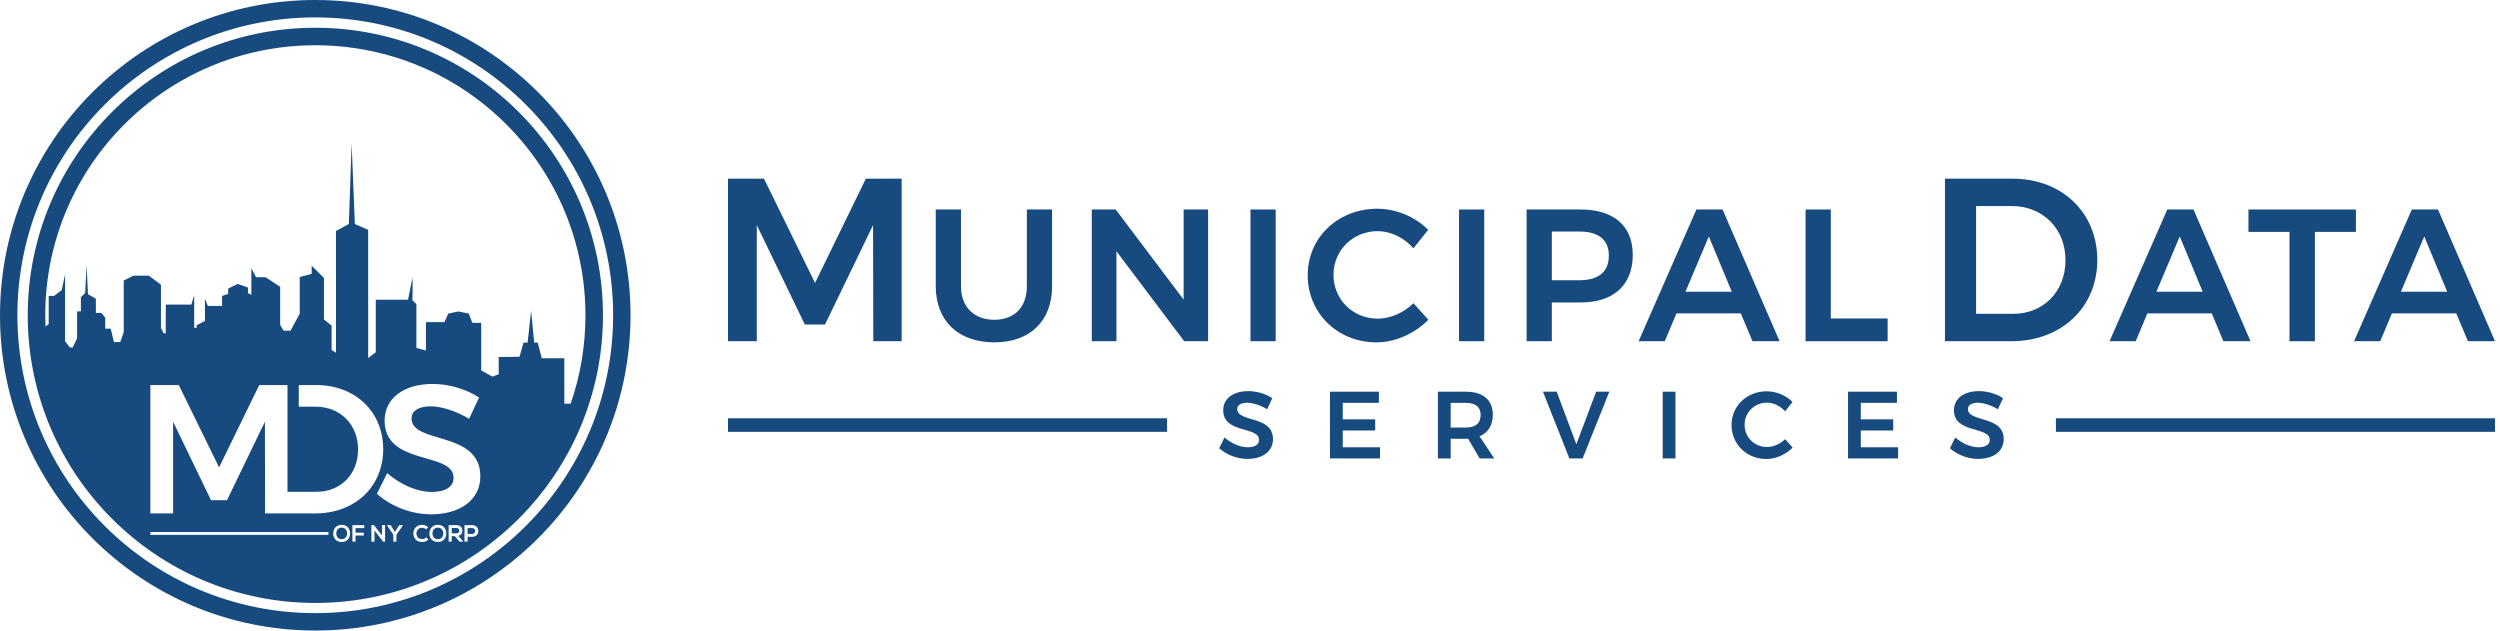
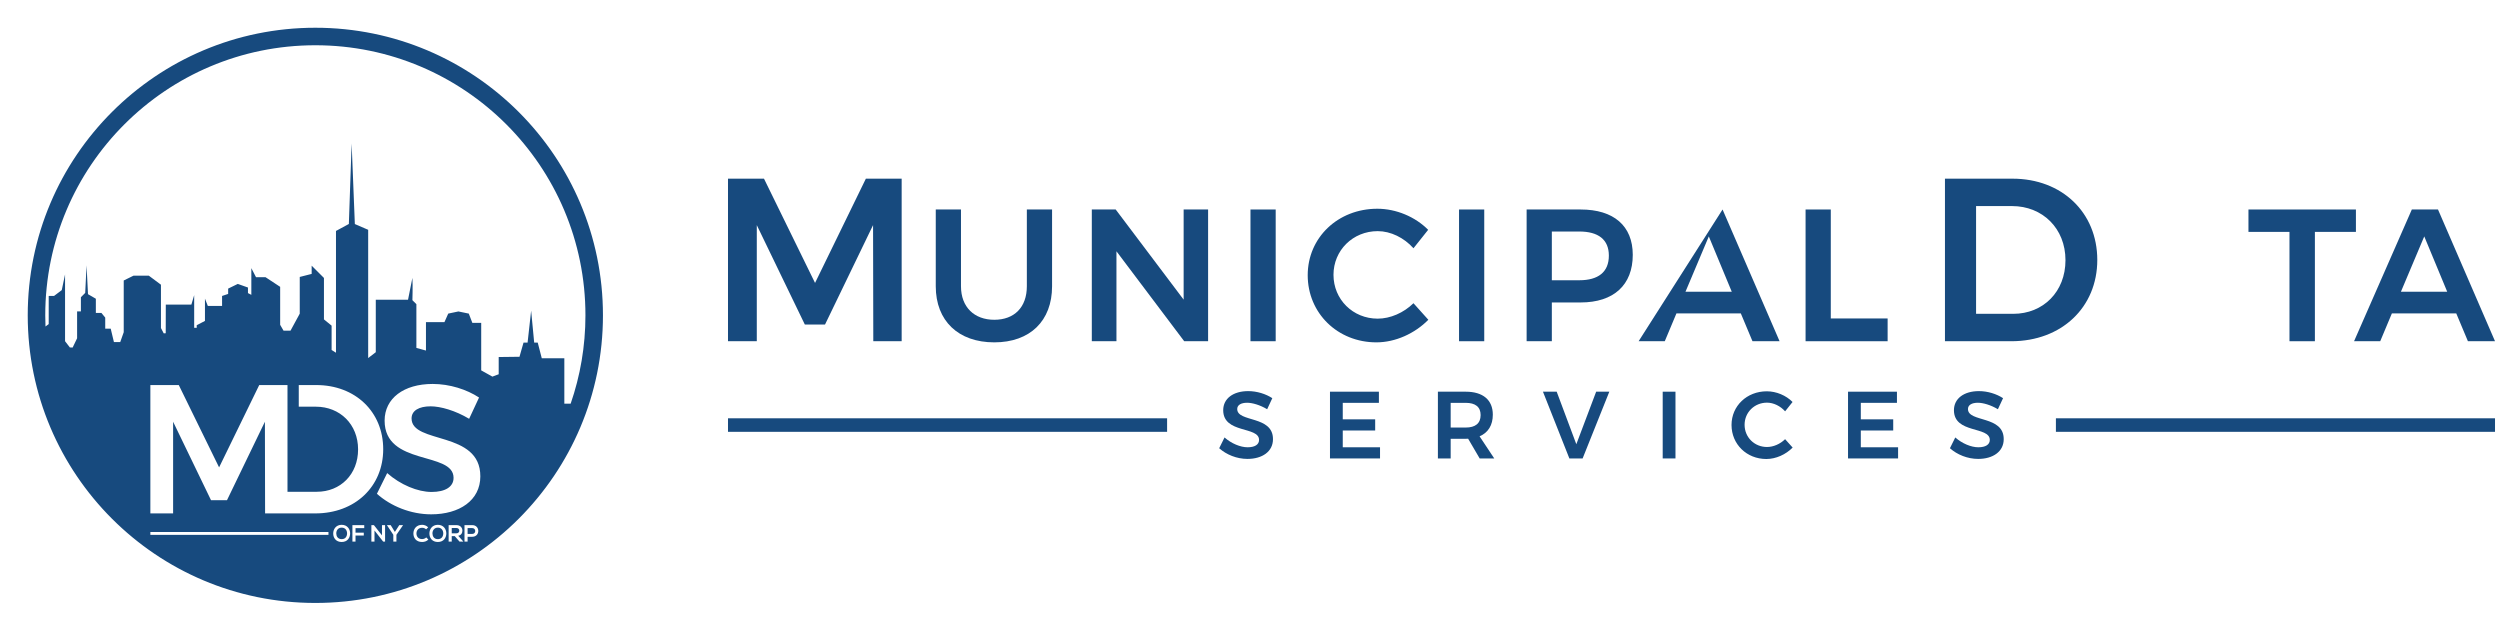
<svg xmlns="http://www.w3.org/2000/svg" width="226" height="57" viewBox="0 0 226 57">
  <title>Group 21</title>
  <g id="V1" fill="none" fill-rule="evenodd">
    <g id="[Desktop]-Home-v6.2-(another-footer-2.1)" transform="translate(-165 -18)" fill="#174A7E">
      <g id="Group-21" transform="translate(165 18)">
        <path d="M28.507,2.508 C35.687,2.508 42.187,5.418 46.892,10.123 C51.597,14.828 54.507,21.328 54.507,28.507 C54.507,35.687 51.597,42.187 46.892,46.892 C42.187,51.597 35.687,54.507 28.507,54.507 C21.328,54.507 14.828,51.597 10.123,46.892 C5.417,42.187 2.507,35.687 2.507,28.507 C2.507,21.328 5.417,14.828 10.123,10.123 C14.828,5.418 21.328,2.508 28.507,2.508 Z M30.888,47.443 C30.373,47.443 30.122,47.837 30.122,48.228 C30.122,48.62 30.365,48.996 30.888,48.996 C31.411,48.996 31.648,48.611 31.652,48.226 C31.656,47.837 31.401,47.443 30.888,47.443 Z M30.888,47.698 C31.239,47.698 31.38,47.979 31.375,48.23 C31.371,48.475 31.239,48.739 30.888,48.739 C30.537,48.739 30.405,48.477 30.399,48.232 C30.392,47.982 30.537,47.698 30.888,47.698 Z M32.139,48.962 L32.139,48.411 L32.886,48.411 L32.886,48.152 L32.139,48.152 L32.139,47.745 L32.928,47.745 L32.928,47.475 L31.858,47.475 L31.858,48.962 L32.139,48.962 Z M34.531,48.396 L33.801,47.471 L33.573,47.471 L33.573,48.962 L33.854,48.962 L33.854,47.957 L34.637,48.962 L34.811,48.962 L34.811,47.471 L34.531,47.471 L34.531,48.396 Z M35.318,47.471 L34.984,47.471 L34.984,47.484 L35.556,48.346 L35.556,48.962 L35.837,48.962 L35.837,48.346 L36.43,47.484 L36.43,47.471 L36.092,47.471 L35.696,48.087 L35.318,47.471 Z M38.535,48.582 C38.437,48.679 38.29,48.733 38.16,48.733 C37.792,48.733 37.649,48.475 37.647,48.228 C37.645,47.979 37.8,47.711 38.16,47.711 C38.29,47.711 38.422,47.756 38.52,47.852 L38.707,47.671 C38.554,47.52 38.362,47.443 38.16,47.443 C37.622,47.443 37.369,47.839 37.371,48.228 C37.373,48.615 37.607,48.996 38.16,48.996 C38.375,48.996 38.573,48.926 38.726,48.775 L38.535,48.582 Z M39.583,47.443 C39.069,47.443 38.818,47.837 38.818,48.228 C38.818,48.62 39.06,48.996 39.583,48.996 C40.107,48.996 40.343,48.611 40.347,48.226 C40.351,47.837 40.096,47.443 39.583,47.443 Z M39.583,47.698 C39.934,47.698 40.075,47.979 40.071,48.23 C40.066,48.475 39.934,48.739 39.583,48.739 C39.233,48.739 39.101,48.477 39.094,48.232 C39.088,47.982 39.233,47.698 39.583,47.698 Z M41.875,48.943 L41.424,48.435 C41.707,48.377 41.8,48.171 41.8,47.966 C41.8,47.707 41.616,47.473 41.264,47.471 C41.028,47.473 40.792,47.471 40.556,47.471 L40.556,48.962 L40.837,48.962 L40.837,48.464 L41.107,48.464 L41.541,48.962 L41.875,48.962 L41.875,48.943 Z M41.264,47.733 C41.441,47.733 41.52,47.852 41.52,47.972 C41.52,48.092 41.443,48.211 41.264,48.211 L40.837,48.211 L40.837,47.733 L41.264,47.733 Z M42.271,47.739 L42.692,47.739 C43.049,47.739 43.052,48.267 42.692,48.267 L42.271,48.267 L42.271,47.739 Z M42.692,47.471 C42.458,47.469 42.224,47.471 41.99,47.471 L41.99,48.962 L42.271,48.962 L42.271,48.524 L42.692,48.524 C43.422,48.524 43.419,47.471 42.692,47.471 Z M42.41,37.859 L43.306,35.936 C42.195,35.207 40.653,34.709 39.112,34.709 C36.51,34.709 34.769,36.002 34.769,38.025 C34.769,42.152 41.002,40.776 41.002,43.196 C41.002,44.008 40.256,44.473 39.012,44.473 C37.769,44.473 36.195,43.826 35.001,42.765 L34.073,44.638 C35.316,45.749 37.123,46.495 38.979,46.495 C41.532,46.495 43.422,45.235 43.422,43.064 C43.438,38.903 37.206,40.179 37.206,37.826 C37.206,37.113 37.885,36.732 38.929,36.732 C39.824,36.732 41.167,37.113 42.41,37.859 Z M28.641,44.456 L25.989,44.456 L25.989,34.809 L23.434,34.809 L19.806,42.251 L16.162,34.809 L13.593,34.809 L13.593,46.412 L15.649,46.412 L15.649,38.124 L19.077,45.219 L20.519,45.219 L23.948,38.124 L23.964,46.412 L28.509,46.412 C32.089,46.412 34.642,43.992 34.642,40.61 C34.642,37.212 32.106,34.809 28.592,34.809 L27.008,34.809 L27.008,36.765 L28.558,36.765 C30.73,36.765 32.371,38.356 32.371,40.627 C32.371,42.881 30.78,44.456 28.641,44.456 Z M13.593,48.35 L29.693,48.35 L29.693,48.09 L13.593,48.09 L13.593,48.35 Z M51.588,36.491 L51.016,36.491 L51.016,32.39 L48.977,32.39 L48.61,30.969 L48.29,30.969 L48.015,28.083 L47.694,30.969 L47.327,30.969 L46.961,32.252 L45.082,32.275 L45.082,33.833 L44.513,34.046 L43.501,33.482 L43.501,29.186 L42.699,29.186 L42.379,28.35 L41.439,28.155 L40.52,28.35 L40.179,29.118 L38.507,29.118 L38.507,31.69 L37.641,31.45 L37.641,27.497 L37.281,27.137 C37.281,27.152 37.324,25.858 37.281,25.12 L36.886,27.097 L33.971,27.097 L33.971,31.84 L33.283,32.367 L33.283,20.774 L32.078,20.254 L31.788,12.968 L31.537,20.247 L30.373,20.877 L30.373,31.886 L29.977,31.638 L29.977,29.439 L29.285,28.873 L29.285,25.127 L28.174,24.016 L28.174,24.761 L27.097,25.036 L27.097,28.355 L26.261,29.895 L25.633,29.895 L25.327,29.364 L25.327,25.93 L24.004,25.059 L23.144,25.059 L22.721,24.24 L22.721,26.653 L22.416,26.496 L22.416,25.992 L21.495,25.666 L20.625,26.09 L20.625,26.571 L20.075,26.754 L20.075,27.659 L18.788,27.659 L18.528,26.997 L18.528,29.011 L17.793,29.395 L17.783,29.395 L17.783,29.631 L17.554,29.631 L17.554,26.681 L17.301,27.533 L14.988,27.533 L14.981,30.126 L14.8,30.135 L14.55,29.655 L14.55,25.737 L13.453,24.921 L12.068,24.921 L11.185,25.357 L11.185,30.031 L10.869,30.924 L10.299,30.922 L10.008,29.709 L9.513,29.709 L9.513,28.712 L9.168,28.289 L8.665,28.289 L8.665,27.006 L7.955,26.594 L7.825,23.987 L7.703,26.479 L7.313,26.869 L7.313,28.152 L6.97,28.152 L6.97,30.58 L6.567,31.418 L6.315,31.409 L5.881,30.844 L5.881,24.807 L5.583,26.227 L4.884,26.754 L4.403,26.754 L4.403,29.298 L4.112,29.516 C4.098,29.181 4.091,28.845 4.091,28.507 C4.091,21.765 6.824,15.661 11.242,11.243 C15.661,6.824 21.765,4.091 28.507,4.091 C35.25,4.091 41.354,6.824 45.772,11.243 C50.19,15.661 52.924,21.765 52.924,28.507 C52.924,31.303 52.453,33.989 51.588,36.491 L51.588,36.491 Z" id="Fill-1" />
        <g id="Group-7" transform="translate(65.811 16.152)">
          <path id="Fill-3" d="M-1.79412041e-13 -9.05941988e-14L-1.79412041e-13 14.695 2.603 14.695 2.603 4.199 6.945 13.184 8.772 13.184 13.114 4.199 13.135 14.695 15.699 14.695 15.699 -9.05941988e-14 12.463 -9.05941988e-14 7.869 9.426 3.254 -9.05941988e-14 -1.79412041e-13 -9.05941988e-14" />
          <path d="M21.062,9.727 L21.062,2.786 L18.782,2.786 L18.782,9.727 C18.782,12.858 20.824,14.797 24.073,14.797 C27.305,14.797 29.296,12.858 29.296,9.727 L29.296,2.786 L27.016,2.786 L27.016,9.727 C27.016,11.633 25.876,12.756 24.073,12.756 C22.27,12.756 21.062,11.616 21.062,9.727" id="Fill-4" />
          <path id="Fill-5" d="M32.888 2.786L32.888 14.695 35.116 14.695 35.116 6.563 41.241 14.695 43.401 14.695 43.401 2.786 41.19 2.786 41.19 10.935 35.048 2.786 32.888 2.786" />
          <path id="Fill-6" d="M47.232 14.695L49.511 14.695 49.511 2.786 47.232 2.786z" />
          <path d="M61.967,6.291 L63.294,4.624 C62.137,3.45 60.401,2.718 58.7,2.718 C55.144,2.718 52.406,5.321 52.406,8.724 C52.406,12.16 55.11,14.797 58.615,14.797 C60.334,14.797 62.086,13.998 63.311,12.756 L61.967,11.259 C61.082,12.126 59.874,12.654 58.734,12.654 C56.489,12.654 54.736,10.918 54.736,8.69 C54.736,6.478 56.489,4.743 58.734,4.743 C59.908,4.743 61.116,5.338 61.967,6.291" id="Fill-7" />
          <path id="Fill-8" d="M66.086 14.695L68.365 14.695 68.365 2.786 66.086 2.786z" />
          <path d="M77.078,2.786 L72.196,2.786 L72.196,14.695 L74.475,14.695 L74.475,11.19 L77.078,11.19 C80.072,11.19 81.791,9.608 81.791,6.886 C81.791,4.267 80.072,2.786 77.078,2.786 Z M76.959,9.183 L74.475,9.183 L74.475,4.777 L76.959,4.777 C78.66,4.777 79.63,5.491 79.63,6.954 C79.63,8.452 78.66,9.183 76.959,9.183 L76.959,9.183 Z" id="Fill-9" />
-           <path d="M92.613,14.695 L95.063,14.695 L89.908,2.786 L87.543,2.786 L82.32,14.695 L84.685,14.695 L85.74,12.177 L91.558,12.177 L92.613,14.695 Z M86.556,10.221 L88.666,5.219 L90.741,10.221 L86.556,10.221 L86.556,10.221 Z" id="Fill-10" />
+           <path d="M92.613,14.695 L95.063,14.695 L89.908,2.786 L82.32,14.695 L84.685,14.695 L85.74,12.177 L91.558,12.177 L92.613,14.695 Z M86.556,10.221 L88.666,5.219 L90.741,10.221 L86.556,10.221 L86.556,10.221 Z" id="Fill-10" />
          <path id="Fill-11" d="M97.413 2.786L97.413 14.695 104.83 14.695 104.83 12.637 99.692 12.637 99.692 2.786 97.413 2.786" />
          <path d="M116.122,0 L110.013,0 L110.013,14.695 L116.017,14.695 C120.551,14.695 123.784,11.63 123.784,7.348 C123.784,3.044 120.572,0 116.122,0 Z M116.185,12.218 L112.826,12.218 L112.826,2.477 L116.08,2.477 C118.83,2.477 120.908,4.493 120.908,7.369 C120.908,10.224 118.893,12.218 116.185,12.218 L116.185,12.218 Z" id="Fill-12" />
-           <path d="M135.185,14.695 L137.635,14.695 L132.48,2.786 L130.115,2.786 L124.892,14.695 L127.257,14.695 L128.312,12.177 L134.13,12.177 L135.185,14.695 Z M129.128,10.221 L131.238,5.219 L133.313,10.221 L129.128,10.221 L129.128,10.221 Z" id="Fill-13" />
          <path id="Fill-14" d="M137.45 2.786L137.45 4.811 141.158 4.811 141.158 14.695 143.455 14.695 143.455 4.811 147.164 4.811 147.164 2.786 137.45 2.786" />
          <path d="M157.289,14.695 L159.738,14.695 L154.584,2.786 L152.219,2.786 L146.996,14.695 L149.361,14.695 L150.416,12.177 L156.234,12.177 L157.289,14.695 Z M151.232,10.221 L153.342,5.219 L155.417,10.221 L151.232,10.221 L151.232,10.221 Z" id="Fill-15" />
          <path d="M48.74,20.843 L49.206,19.843 C48.628,19.464 47.827,19.205 47.025,19.205 C45.672,19.205 44.767,19.877 44.767,20.929 C44.767,23.075 48.008,22.36 48.008,23.618 C48.008,24.041 47.62,24.282 46.973,24.282 C46.327,24.282 45.508,23.946 44.887,23.394 L44.404,24.368 C45.051,24.946 45.991,25.334 46.956,25.334 C48.283,25.334 49.266,24.679 49.266,23.549 C49.275,21.386 46.034,22.049 46.034,20.825 C46.034,20.455 46.387,20.257 46.93,20.257 C47.396,20.257 48.094,20.455 48.74,20.843" id="Fill-16" />
          <path id="Fill-17" d="M54.419 19.257L54.419 25.291 58.944 25.291 58.944 24.282 55.574 24.282 55.574 22.765 58.505 22.765 58.505 21.756 55.574 21.756 55.574 20.265 58.841 20.265 58.841 19.257 54.419 19.257" />
          <path d="M69.269,25.291 L67.942,23.291 C68.718,22.963 69.14,22.282 69.14,21.334 C69.14,20.007 68.252,19.257 66.692,19.257 L64.175,19.257 L64.175,25.291 L65.33,25.291 L65.33,23.515 L66.692,23.515 C66.77,23.515 66.838,23.515 66.907,23.506 L67.951,25.291 L69.269,25.291 Z M65.33,20.265 L66.692,20.265 C67.554,20.265 68.037,20.627 68.037,21.369 C68.037,22.127 67.554,22.498 66.692,22.498 L65.33,22.498 L65.33,20.265 L65.33,20.265 Z" id="Fill-18" />
          <path id="Fill-19" d="M73.672 19.257L76.06 25.291 77.258 25.291 79.672 19.257 78.482 19.257 76.689 24.006 74.914 19.257 73.672 19.257" />
          <path id="Fill-20" d="M84.497 25.291L85.652 25.291 85.652 19.257 84.497 19.257z" />
          <path d="M95.563,21.032 L96.236,20.188 C95.65,19.593 94.77,19.222 93.908,19.222 C92.107,19.222 90.719,20.541 90.719,22.265 C90.719,24.006 92.089,25.342 93.865,25.342 C94.736,25.342 95.623,24.937 96.244,24.308 L95.563,23.549 C95.115,23.989 94.503,24.256 93.925,24.256 C92.788,24.256 91.9,23.377 91.9,22.248 C91.9,21.127 92.788,20.248 93.925,20.248 C94.52,20.248 95.132,20.55 95.563,21.032" id="Fill-21" />
          <path id="Fill-22" d="M101.251 19.257L101.251 25.291 105.776 25.291 105.776 24.282 102.406 24.282 102.406 22.765 105.336 22.765 105.336 21.756 102.406 21.756 102.406 20.265 105.673 20.265 105.673 19.257 101.251 19.257" />
          <path d="M114.799,20.843 L115.265,19.843 C114.687,19.464 113.885,19.205 113.084,19.205 C111.73,19.205 110.825,19.877 110.825,20.929 C110.825,23.075 114.067,22.36 114.067,23.618 C114.067,24.041 113.678,24.282 113.032,24.282 C112.386,24.282 111.567,23.946 110.946,23.394 L110.463,24.368 C111.11,24.946 112.05,25.334 113.015,25.334 C114.342,25.334 115.325,24.679 115.325,23.549 C115.334,21.386 112.093,22.049 112.093,20.825 C112.093,20.455 112.446,20.257 112.989,20.257 C113.454,20.257 114.153,20.455 114.799,20.843" id="Fill-23" />
          <path id="Fill-24" d="M120.043 22.885L159.738 22.885 159.738 21.662 120.043 21.662z" />
          <path id="Fill-25" d="M-1.34647848e-12 22.885L39.695 22.885 39.695 21.662 -1.34647848e-12 21.662z" />
        </g>
-         <path d="M28.5,5.89750471e-13 C36.37,5.89750471e-13 43.495,3.19 48.653,8.348 C53.81,13.505 57,20.63 57,28.5 C57,36.37 53.81,43.495 48.653,48.652 C43.495,53.81 36.37,57 28.5,57 C20.63,57 13.505,53.81 8.347,48.652 C3.19,43.495 -1.77635684e-14,36.37 -1.77635684e-14,28.5 C-1.77635684e-14,20.63 3.19,13.505 8.347,8.348 C13.505,3.19 20.63,5.89750471e-13 28.5,5.89750471e-13 Z M47.54,9.46 C42.667,4.588 35.935,1.574 28.5,1.574 C21.065,1.574 14.333,4.588 9.46,9.46 C4.588,14.333 1.574,21.065 1.574,28.5 C1.574,35.935 4.588,42.667 9.46,47.54 C14.333,52.412 21.065,55.426 28.5,55.426 C35.935,55.426 42.667,52.412 47.54,47.54 C52.412,42.667 55.426,35.935 55.426,28.5 C55.426,21.065 52.412,14.333 47.54,9.46 L47.54,9.46 Z" id="Fill-2" />
      </g>
    </g>
  </g>
</svg>